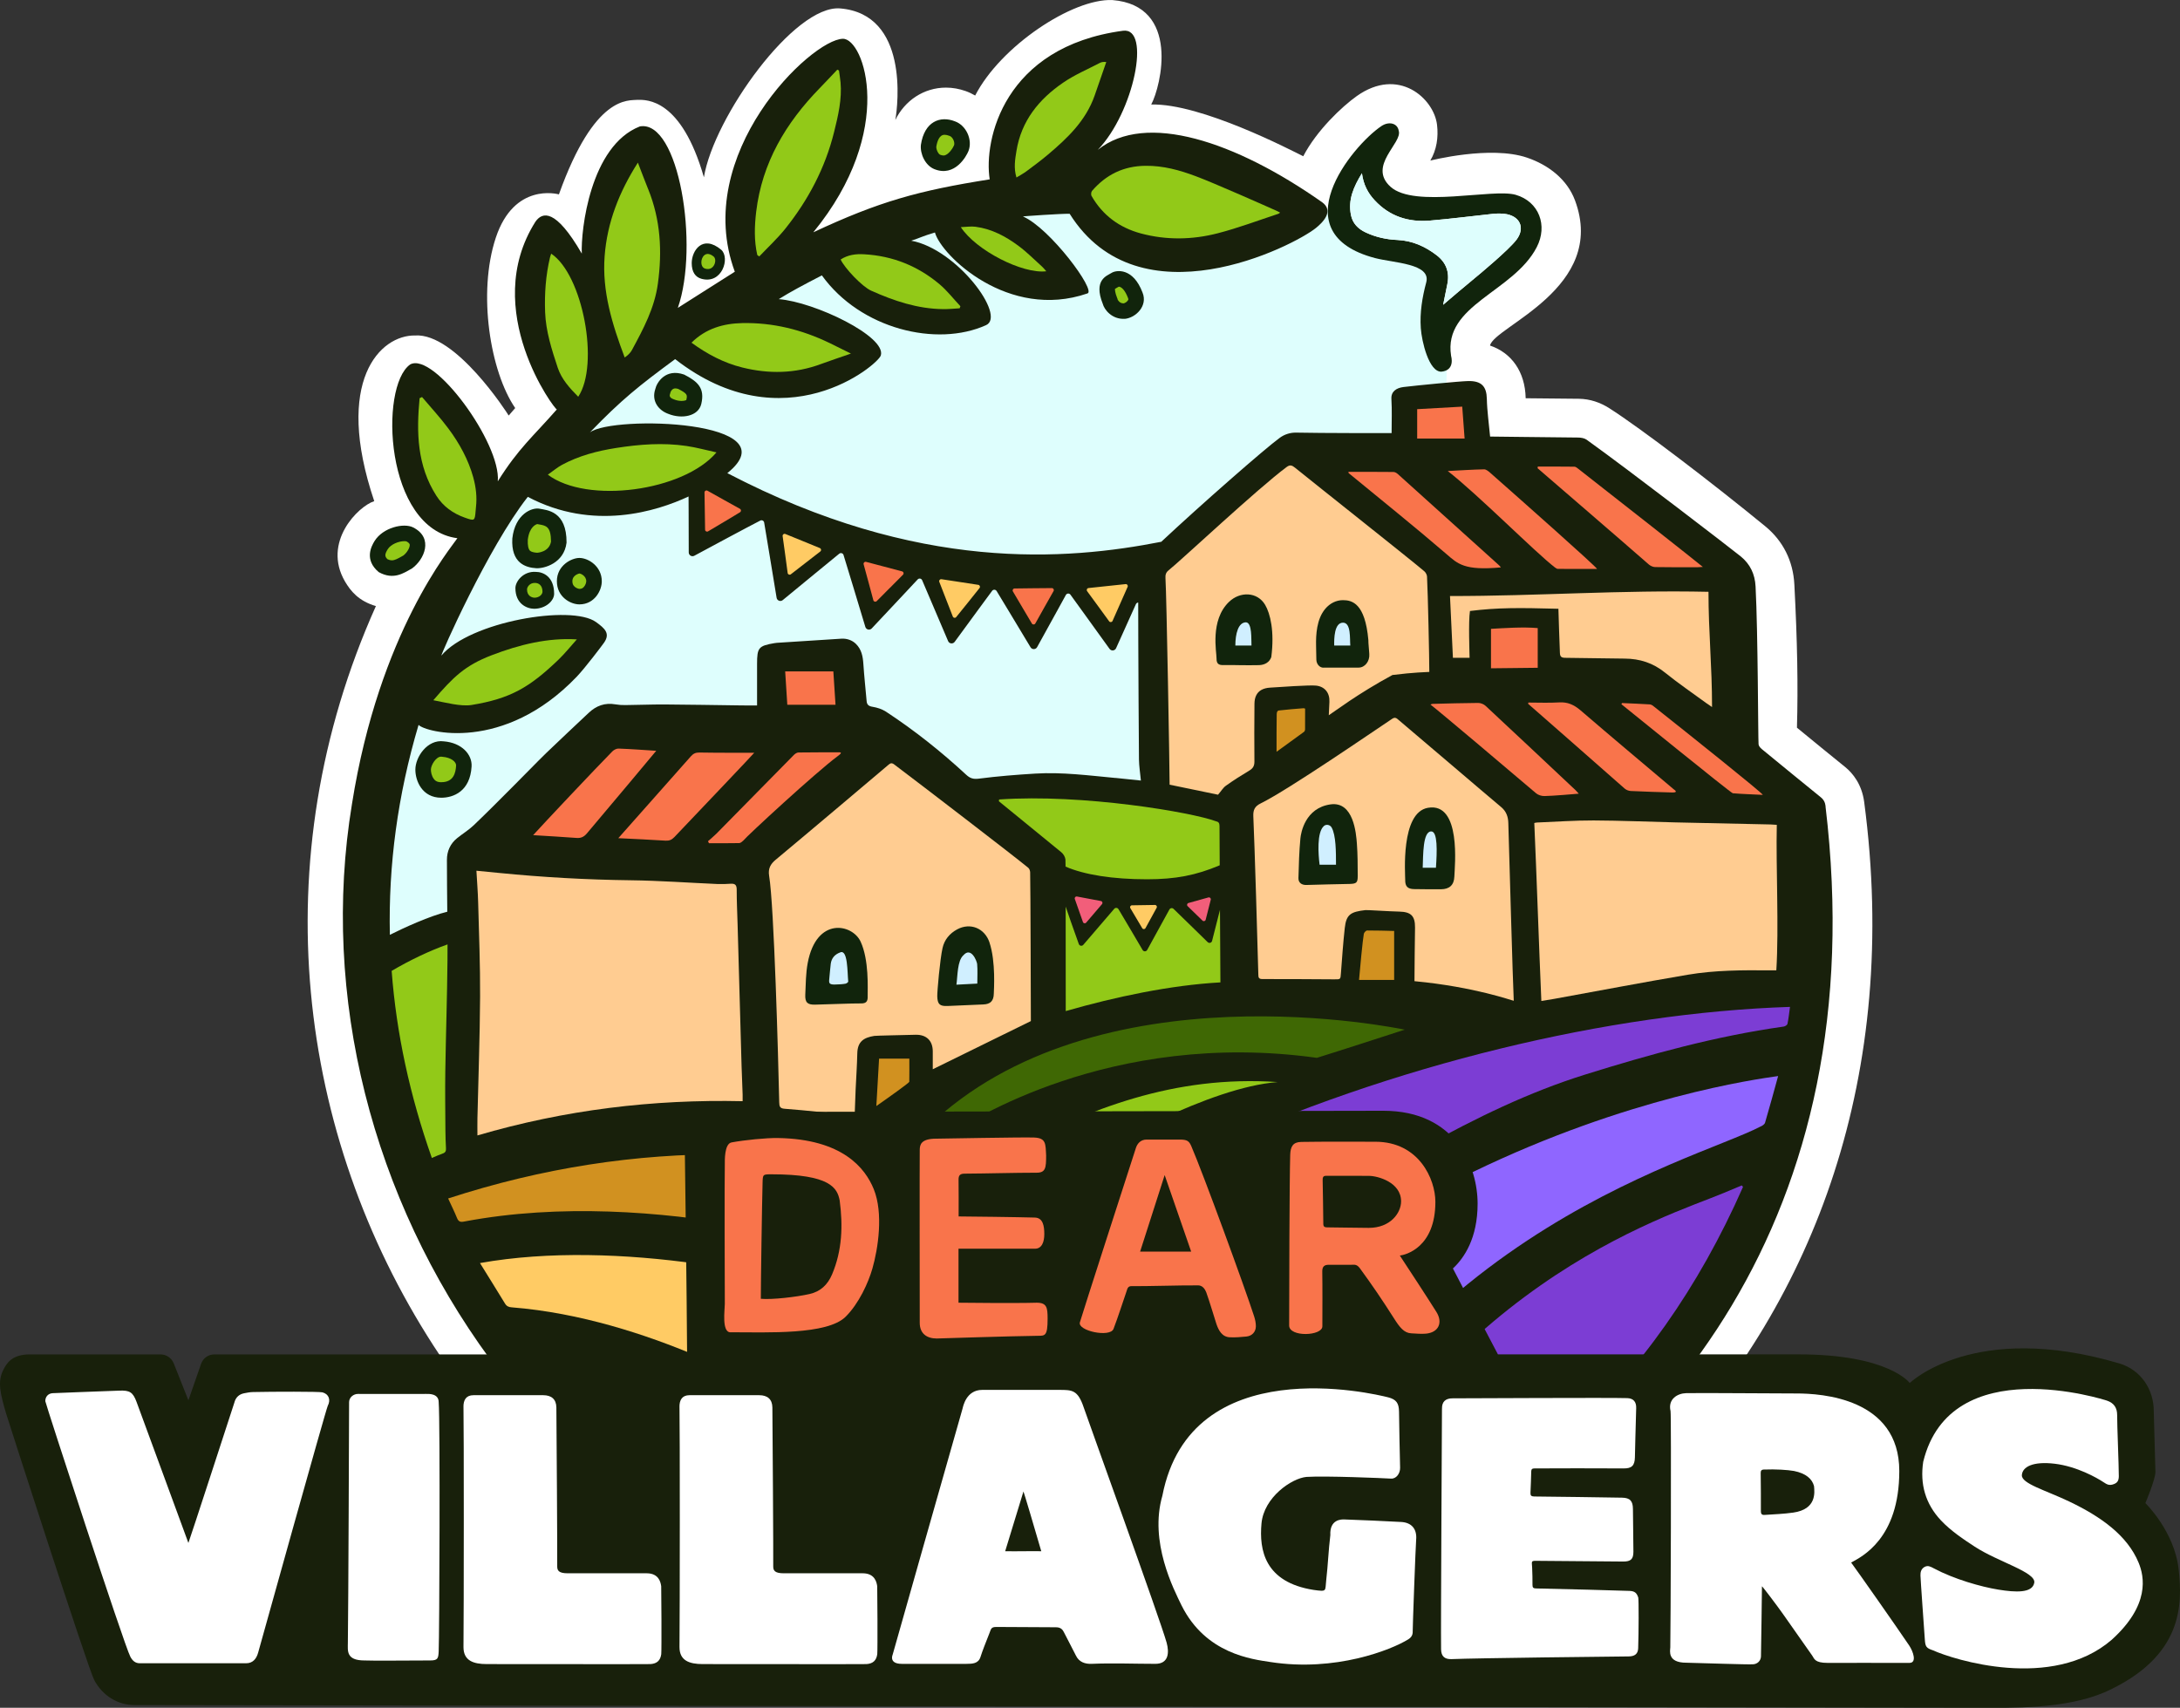
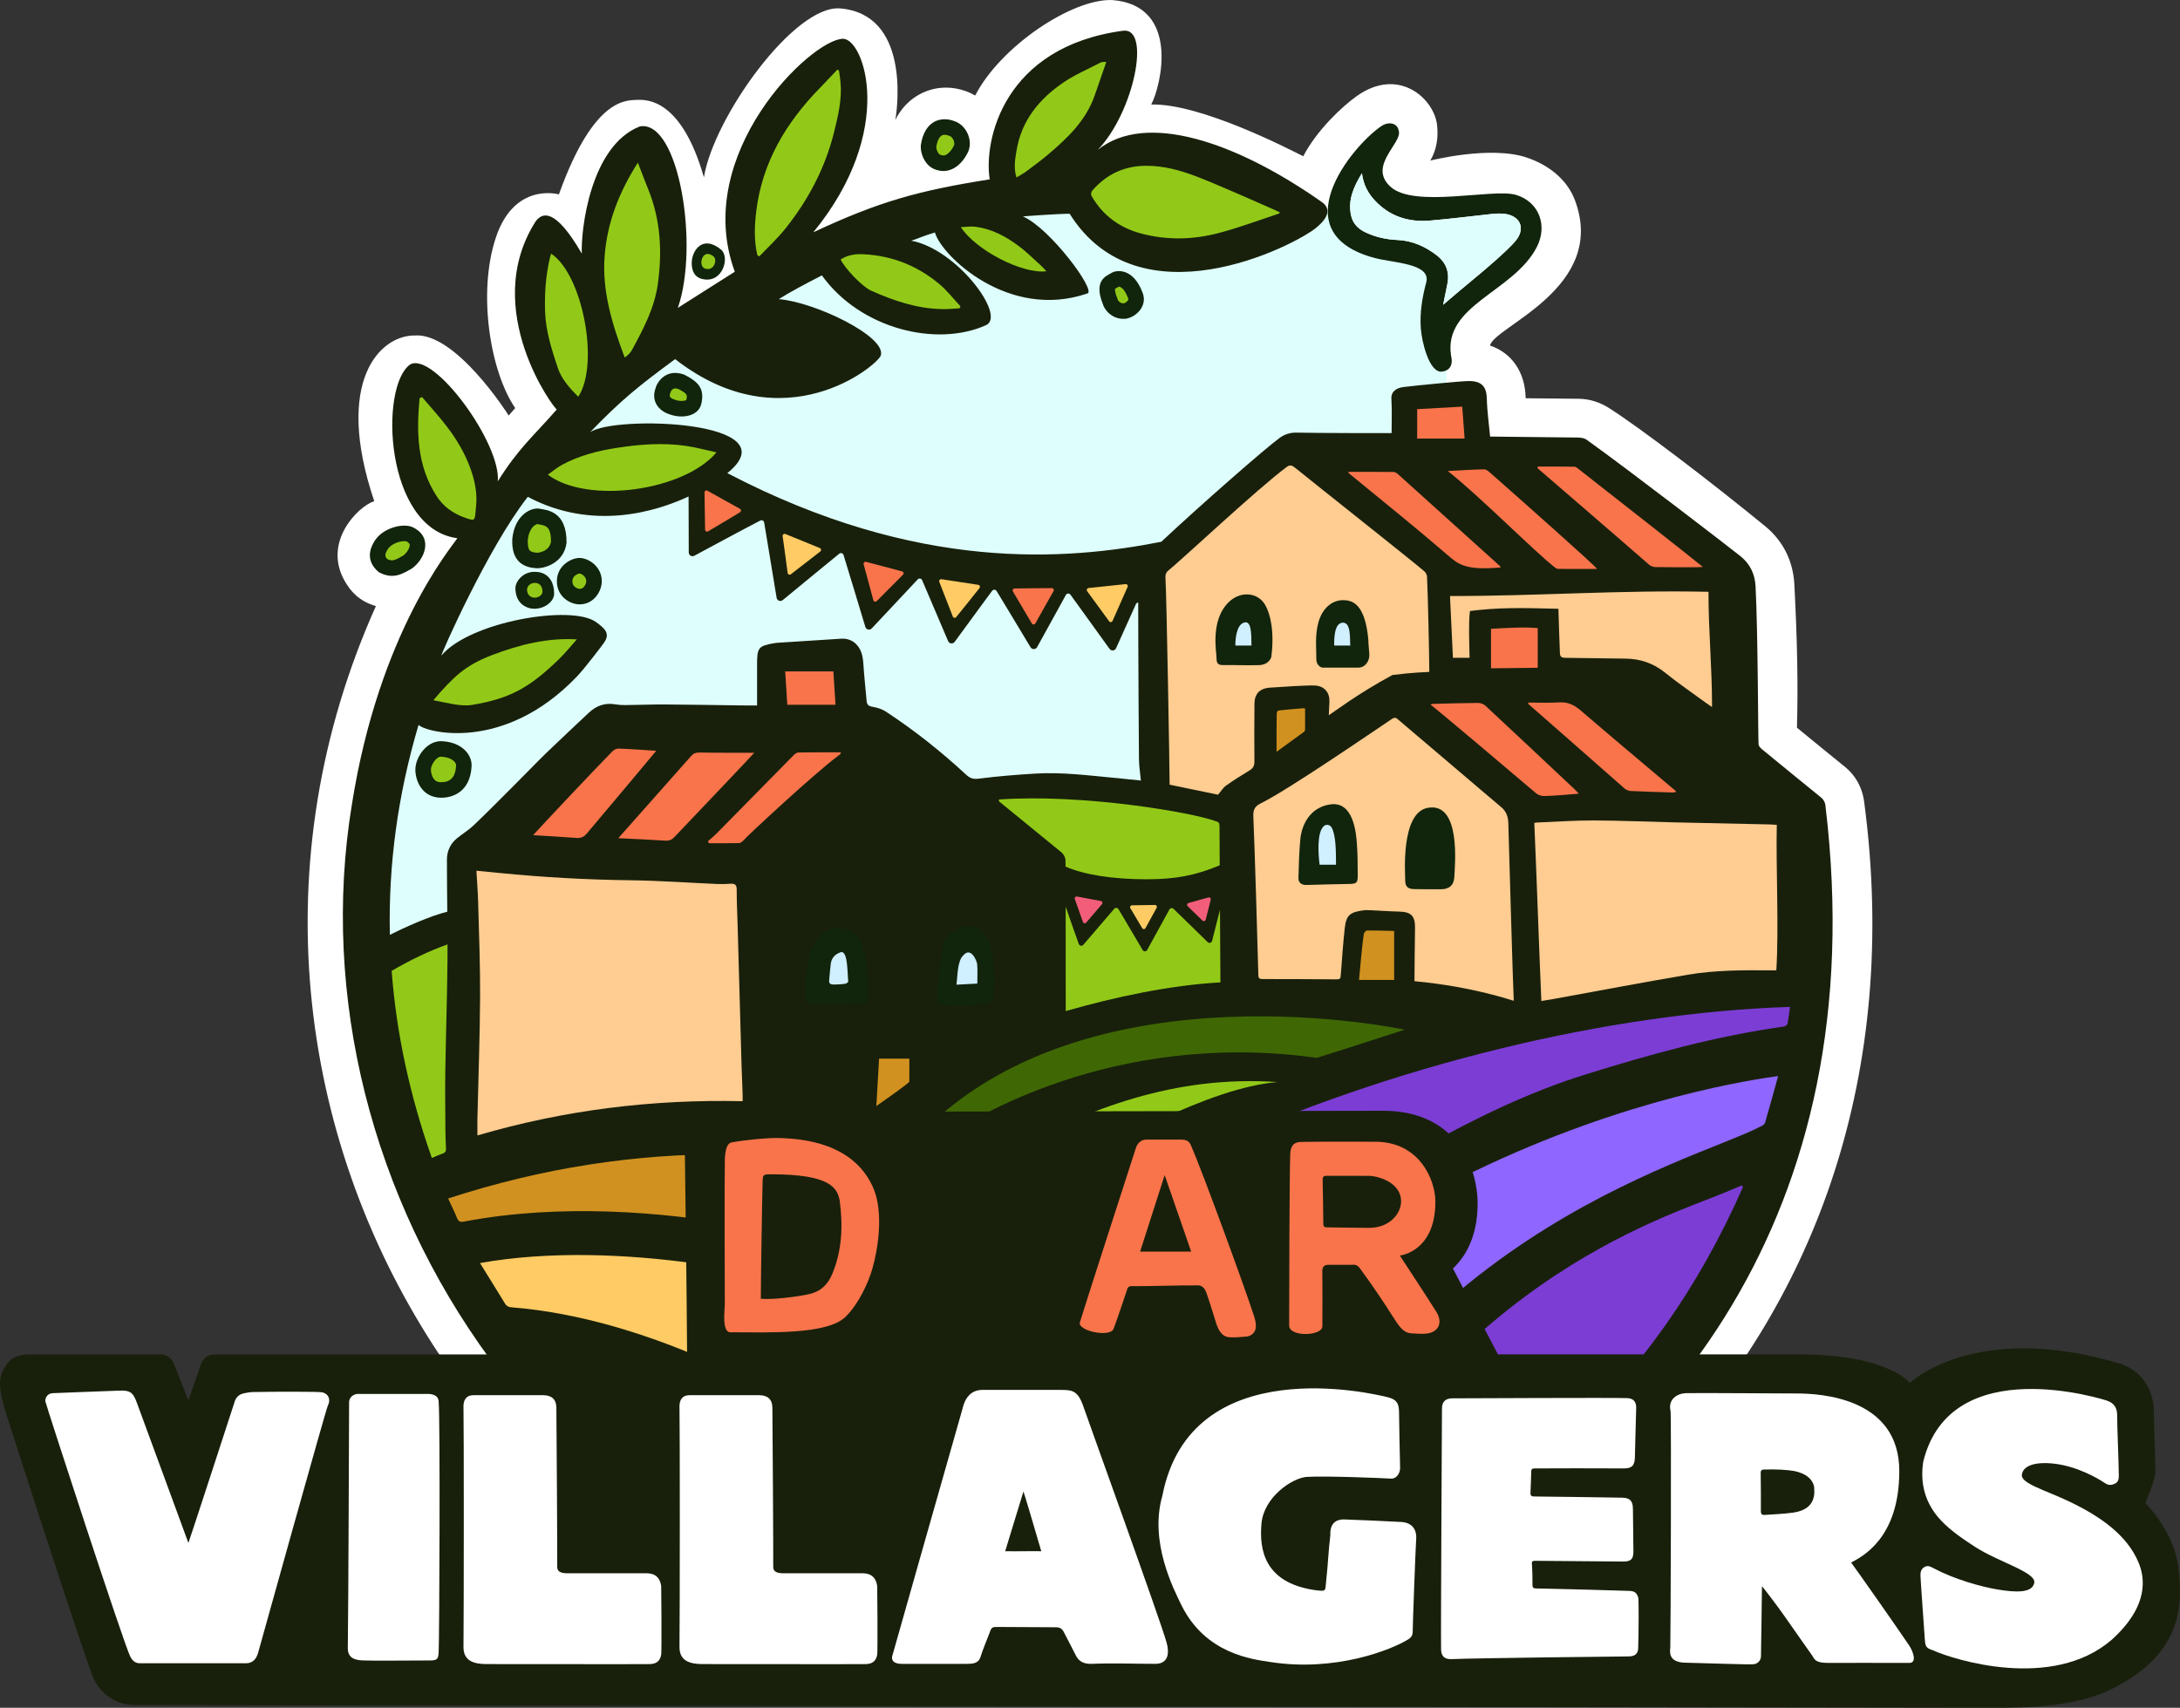
<svg xmlns="http://www.w3.org/2000/svg" id="Calque_2" viewBox="0 0 974 763.11">
  <rect x="0" y="0" width="974" height="763.11" fill="#333333" stroke="none" />
  <defs>
    <style>.cls-1{fill:#f9744b;}.cls-2{fill:#f25e7a;}.cls-3{fill:#fff;}.cls-4{fill:#ffcc91;}.cls-5{fill:#ffcb64;}.cls-6{fill:#8f66ff;}.cls-7{fill:#92c918;}.cls-8{fill:#d19120;}.cls-9{fill:#d0efff;}.cls-10{fill:#defefd;}.cls-11{fill:#11240c;}.cls-12{fill:#3f6804;}.cls-13{fill:#18200b;}.cls-14{fill:#7c3dd4;}</style>
  </defs>
  <g id="Calque_1-2">
    <path class="cls-3" d="m400.01,53.64c4.21-8.67,12.71-14.49,22.65-14.49,2.96,0,5.89.53,8.74,1.53,1.5.53,2.94,1.22,4.3,2.01C447.05,20.62,479.14-.7,496.97.02c30.57,2.43,21.76,38.54,17.38,46.69,22.21-.64,62.73,20.55,67.93,23.11,5.95-11.46,17.22-22.13,23.9-26.88,18.7-13.29,34.47,1.06,35.87,12.8.67,5.67-.18,11.19-3,16.02,0,0,26.84-6.88,43.2-1.32,9.74,3.31,17.96,9.8,21.43,19.07,14.64,39.22-36.26,56.4-37.95,64.9,9.64,3.26,15.65,11.72,15.92,23.41v.14c7.81.07,15.81.14,23.71.23,5.18.07,9.73,1.73,13.59,4.18,14.16,9,46.57,33.8,69.71,52.77,7.97,6.52,12.5,15.53,13.04,26.05,1.34,25.63,1.69,45.39,1.16,63.98,7.21,5.94,14.45,11.83,21.56,17.59,3.35,2.73,7.43,7.67,8.48,15.62,32.25,243.62-154.12,402.67-344.54,402.67-256.6,0-422.41-262.54-320.41-490.22-7.79-2.27-11.32-6.8-13.78-10.93-10.35-17.73,5.96-33.71,13.04-35.96-18.17-53.87,2.72-74.27,18.24-74.03,18.09-1.22,40.96,34.32,41.83,35.78l2.91-3.35c-11.1-16.14-16.92-51.35-8.65-76.18,8.21-24.63,27.49-19.47,28.18-19.3,15.97-44.7,31.08-41.81,35.13-42.25,4.07-.02,19.51-.66,29.65,34.62m0,0c4.37-26.8,40.43-77.21,60.92-75.46,30.55,2.6,25.83,42.9,24.6,49.88" />
    <path class="cls-10" d="m646.42,151.96c-5.03-20.26-7.04-34.99-10.32-38.35-21.88.23-36.79-12.59-37.12-18.46,0,0-4.48-3.27-13.11.94-32.3-23.17-78.31-39.16-109.31-12.4-80.59.65-167.03,31.58-258.92,144.56-47.55,72.03-58.24,146.06-54.1,200.08,8.44-4.23,28.08-18.32,36.47-20.91-.07-7.81,433.5-42.68,441.93-43.19,0-64.34,5.15-195.31,4.48-212.27Z" />
    <path class="cls-13" d="m815.67,360.37c-.21-1.78-.83-3.05-2.2-4.14-8.81-7.17-17.61-14.33-26.37-21.54-.62-.53-1.32-1.34-1.39-2.06-.23-2.52-.25-49.55-1.34-70.54-.28-5.53-2.4-10.01-6.68-13.5-3.98-3.23-49.6-38.34-68.83-52.12-.99-.69-2.5-.93-3.74-.95-12.55-.16-38.64-.39-39.36-.44-.51-5.69-1.34-11.28-1.46-16.87-.12-5.43-2.27-8.09-8.44-7.93-3.81.09-23,1.96-28.75,2.66-3.25.39-5.63,2.02-5.45,5.28.31,5.59.09,9.07.09,15.32-4.14,0-30.83.02-42.63-.22-2.62-.05-5.19.75-7.3,2.29-6.74,4.9-35.43,30.06-52.98,46.49-42.16,8.26-108.52,13.9-193.88-30.68,29.35-23.67-51.18-25.98-61.4-18.2,14.17-14.68,21.88-20.79,38.08-32.74,48.71,37.96,90.61,2.55,91.89-1.63,2.61-8.48-29.58-23.93-45.59-25.18,5.13-3.21,10.57-6.12,19.26-10.61,17.23,23.98,51.34,32.19,73.36,22.23,9.16-4.14-13.1-34.03-33.44-37.73,4.37-1.41,4.57-1.87,10.6-3.67,2.77,10.2,32.79,39.4,68.11,27.24,4.17-1.06-16.78-29.29-28.8-34.4-.23-.09,17.29-1.3,20.88-1.2,31.11,49.6,99.98,14.48,110.07,6.31,2.75-2.23,8.37-7.51,2.61-11.55-38.56-27.09-78.7-40.53-100.1-23.34,16.13-16.77,23.94-54.91,11.24-53.21-53.39,7.18-62.3,48.98-59.55,66.4-31.87,5.06-49.31,9.86-78.8,23.66,37.36-45.68,22.59-86.63,13.21-86.47-14.21.24-67.69,51.56-48.29,104.09-11.76,7.53-13.99,8.8-25.45,16.15,9.63-27.69.49-84.18-16.97-81.08-22.19,8.65-26.43,46.5-25.94,56.83-11.75-20.29-17.62-18.66-20.72-14.25-24.97,39.44,9,84.53,9.57,83.87-10.68,12.2-17.08,17.29-26.38,32.13,1.47-16.97-28.55-58.08-39.16-52.21-13.87,9.79-11.42,73.42,21.1,77.64-2.63,4.06-34.91,41.81-47.1,118.79-28.28,171.63,93.08,361.9,298.35,382.81,49.99,5.09,117.74-1.18,179.75-32.65,106.84-54.21,202.2-165.81,180.27-349.11Zm-317.29-12.73c-11.9-1.11-23.78-2.68-35.76-1.96-8.44.51-16.87,1.18-25.26,2.26-2.45.32-3.93-.14-5.59-1.66-11.23-10.4-23.18-19.92-35.99-28.31-1.73-1.11-3.88-1.8-5.92-2.13-1.73-.28-2.52-.9-2.66-2.54-.49-5.55-1.09-11.07-1.46-16.62-.23-3.36-.79-6.47-3.34-8.97-1.69-1.67-4.09-2.45-6.46-2.31-9.61.59-19.22,1.22-28.83,1.85-.35.03-.72.07-1.09.14-7.07,1.2-7.77,2.01-7.77,9.24v18.61c-2.87,0-5.36.02-7.88-.03-11.19-.14-22.4-.35-33.61-.42-5.78-.02-11.56.23-17.36.28-1.48.03-2.98-.07-4.41-.32-4.72-.83-8.62.6-12.02,3.84-6.29,5.96-12.67,11.86-18.91,17.89-4.88,4.76-9.59,9.71-14.42,14.51-5.96,5.99-11.93,12-18.03,17.82-2.24,2.13-4.95,3.77-7.35,5.71-3.1,2.5-4.6,5.89-4.58,9.75,0,7.71.09,15.42.16,23.14-7.7,1.85-19.37,7.16-25.65,10.32-.69-31.11,3.47-62.37,12.82-93.81,2.96,3.26,37.96,12.66,70.68-21.54,3.74-3.91,11.28-13.89,12.2-15.21,2.84-4.09.4-6.32-3.63-9.22-10.95-7.88-56.31-.2-69.03,14.97-.67.41,20.8-48.29,38.59-70.9,29.16,15.46,57.59,6.48,71.82-.16l.03,6.32.05,18.68c0,1.28,1.37,2.09,2.49,1.48,6.44-3.47,23.61-12.71,29.48-15.72.73-.37,1.6.08,1.73.88l2.54,15.3,3.02,18.33c.21,1.28,1.74,1.86,2.74,1.03l14.36-11.81,10.88-8.92c.67-.54,1.67-.24,1.92.58l4.37,14.34,5.38,17.8c.38,1.25,1.96,1.62,2.85.67l12.73-13.56,7.8-8.34c.6-.64,1.65-.45,1.99.35l4.35,10.19,7.26,17.03c.51,1.2,2.14,1.39,2.92.34l10.92-14.91,5.82-7.9c.51-.69,1.56-.64,2.01.09l5.56,9.19,9.6,15.94c.67,1.11,2.3,1.08,2.93-.06l8.99-16.29,3.86-7.03c.43-.78,1.52-.84,2.04-.13l6.61,9.14,10.87,15.08c.76,1.05,2.38.89,2.91-.29l8.85-19.67c.2-.45.61-.7,1.04-.76.01,7.71.03,15.43.04,17.83.09,17.43.14,34.88.3,52.3.05,3.03.53,6.03.86,9.43-3.95-.42-7.67-.83-11.39-1.18Z" />
    <path class="cls-11" d="m199.93,429.01c-.14,16.55-.72,33.08-.97,49.6-.14,8.92,0,17.82.05,26.72.02,2.59.12,5.2.25,7.79.07,1.18-.23,1.94-1.46,2.34-1.55.53-3.03,1.22-4.85,1.99-9.78-27.76-15.82-55.6-17.95-83.55,6.63-4.01,20.49-9.79,24.95-11.61,0,2.24,0,4.49-.02,6.73Z" />
    <path class="cls-11" d="m192.95,517.44c1.83-.76,3.31-1.46,4.85-1.99,1.22-.39,1.53-1.16,1.46-2.34-.14-2.59-.23-5.2-.25-7.79-.05-8.9-.18-17.8-.05-26.72.25-16.52.83-33.05.97-49.6.02-2.24.01-4.49.02-6.73-4.46,1.83-18.32,7.61-24.95,11.61,2.13,27.95,8.18,55.78,17.95,83.55Z" />
    <path class="cls-11" d="m677.23,87.06c10.38,3.03,14.39,13.72,9.36,23.41-10.42,20.1-41.81,25.72-38.27,48.47.07.37,1.91,6.5-4.3,7.14-5.59.22-8.81-13.5-9.22-19.44-.49-6.98.65-13.8,2.43-20.48,2.24-8.42-14.48-8.63-22.91-10.85-41.99-11.07-10.53-49.89,2.84-58.95,3.33-2.26,7.23-1.36,7.77,2.06,1.81,5.43-14.02,15.67-3.67,25.03,10.7,9.69,45.78.63,55.98,3.61Zm.35,20.04c4.09-5.5,1.32-10.82-5.5-11.56-1.59-.16-3.26-.16-4.88,0-9.43.99-18.84,2.24-28.29,3.03-9.57.81-18.05-1.85-24.75-9.11-3-3.21-4.99-6.96-5.66-12.04-3.77,6.12-6.24,11.86-4.92,18.58.74,3.81,3.17,6.26,6.59,7.86,4.48,2.1,9.25,3.17,14.19,3.37,6.63.3,12.37,2.87,17.54,6.84,4.3,3.31,5.85,7.67,4.74,12.99-.67,3.24-1.32,6.49-1.85,9.13,4.39-3.72,9.01-7.74,13.75-11.6,2.36-1.92,15.72-13.04,19.04-17.5Z" />
    <path class="cls-11" d="m169.23,255.67c-6.58-5.51-3.34-11.55-1.88-13.91,3.75-6.04,13.05-8.21,17.25-6.08,9.3,4.73,4.94,14.48-.61,18.39-3.64,1.99-8.12,5.26-14.76,1.59Z" />
    <path class="cls-7" d="m175.11,250.4c-.59,0-1.23-.16-1.96-.5-1.2-1.13-1.42-2.06.08-4.47,1.39-2.23,4.92-3.61,7.41-3.61.64,0,.92.09.92.09.93.48,1.48,1,1.51,1.49.09,1.22-1.1,3.48-2.85,4.83l-.67.37c-1.69.96-3.16,1.79-4.45,1.79Z" />
    <path class="cls-11" d="m298.68,184.97c-4.42-1.55-7.73-5.74-5.89-11.16.6-2.76,4.49-9.37,12.88-6.43,6.18,3.16,9.28,6.11,7.67,13.08-1.3,5.63-8.78,6.86-14.66,4.51Z" />
    <path class="cls-7" d="m304.51,179.16c-1.07,0-2.23-.23-3.25-.64l-.29-.11c-2.17-.76-1.78-1.9-1.61-2.39l.13-.37.08-.38s.61-1.71,2.1-1.71c.38,0,.83.08,1.33.22,4.18,2.17,4.17,2.65,3.63,4.97-.25.14-.94.41-2.11.41Z" />
    <path class="cls-11" d="m411.45,64.69c1.58-10.39,8.58-13.08,15.21-10.47,5.05,1.79,8,8.31,6.04,13.27-.9,2.26-6.04,11.75-15.21,8.1-4.11-1.63-6.48-6.88-6.04-10.9Z" />
    <path class="cls-7" d="m421.54,69.48c-.43,0-.93-.11-1.49-.33-.78-.31-1.8-2.26-1.72-3.6.4-2.47,1.37-5.32,3.69-5.32.63,0,1.35.16,2.1.45l.22.08c.61.22,1.26.91,1.65,1.78.39.86.49,1.81.26,2.41-.38.96-2.53,4.54-4.71,4.54Z" />
    <path class="cls-11" d="m502.58,142.47c-5.87.33-9.23-4.21-9.87-6.69-4.32-10.77,1.91-12.55,3.92-13.83,2.04-1.31,9.63-2.48,13.87,8.86,2.37,5.95-3.1,11.18-7.91,11.67Z" />
    <path class="cls-7" d="m501.98,135.56c-1.85,0-2.6-1.63-2.6-1.65l-.11-.43-.12-.27c-1.01-2.52-1.02-3.76-.98-4.13.23-.17.67-.41.99-.58.26-.14.5-.27.72-.4,1.14.07,2.75,1.45,4.14,5.15.15.38.19.53-.04.91-.45.75-1.39,1.29-1.96,1.41h-.02Z" />
    <path class="cls-11" d="m185.58,343.9c0-5.65,5.39-13.6,12.68-12.63,8.04.65,12.75,5.85,12.44,11.23-.65,11.24-8.25,13.96-13.54,13.97-8.6,0-11.59-7.6-11.58-12.57Z" />
    <path class="cls-7" d="m197.16,349.54c-2.01,0-2.84-.78-3.39-1.55-.93-1.28-1.25-3-1.25-4.09,0-2.02,2.33-5.78,4.52-5.78.1,0,.2,0,.3.02l.36.04c3.88.31,6.18,2.28,6.08,3.92-.19,3.19-1.07,7.43-6.62,7.43Z" />
    <path class="cls-11" d="m309.05,117.56c0-5.49,4.83-12.95,13.21-5.93,4.01,3.58.41,15.53-8.86,12.95-2.72-.76-4.34-3.01-4.35-7.02Z" />
    <path class="cls-11" d="m228.9,240.61c1.23-10.96,8.79-13.97,12.17-13.29,3.31.66,12.14.98,12.06,15.17-1.14,9.3-10.12,11.62-13.54,11.42-4.64-.27-11.34-2.2-10.69-13.3Z" />
    <path class="cls-7" d="m239.98,247c-1.48-.09-2.6-.4-3.15-.88-.76-.66-1.14-2.49-1.02-4.91.71-5.86,3.66-6.88,4.23-7.02.23.04.47.08.72.13,3.22.55,5.38.92,5.43,7.69-.83,4.77-6.14,4.99-6.19,4.99h-.02Z" />
    <path class="cls-11" d="m268.87,259.71c.05,4.04-3.18,10.36-10,10.36-3.92,0-10.07-3.26-10.06-10.36,0-7.11,6.62-10.4,10.06-10.39,4.12.01,10.01,3.86,10,10.39Z" />
    <path class="cls-7" d="m258.87,263.13c-.31,0-1.25-.23-2.05-.89-.75-.63-1.09-1.41-1.09-2.52,0-2.83,3.15-3.46,3.18-3.46.44.02,3.02,1.01,3.02,3.46,0,.57-.33,1.82-1.17,2.67-.52.53-1.09.75-1.89.75Z" />
    <path class="cls-11" d="m238.6,272.03c-3.32-.05-8.32-2.28-8.32-9.22-.02-2.97,3.51-7.67,9.14-7.26,3.29.01,8.16,2.12,8.16,9.79,0,3.05-3.67,6.69-8.97,6.69Z" />
    <path class="cls-1" d="m687.04,280.66v17.74c-5.5,0-14.85.23-20.88.23v-17.63c5.55-.3,14.2-.94,20.88-.34Z" />
    <path class="cls-1" d="m654.37,195.97h-21.19v-13.13c6.56-.37,13.31-.76,20.13-1.13.37,4.9.69,9.38,1.06,14.26Z" />
    <path class="cls-1" d="m373.3,314.93h-21.54c-.32-5.04-.62-9.82-.95-14.91h21.52c.32,5.11.65,9.96.97,14.91Z" />
    <path class="cls-1" d="m375,336.17c1.69,0-.11,1.25-.75,1.73-9.73,7.22-40.58,35.68-42.18,37.75-.51.46-1.18,1.06-1.78,1.09-4.51.09-9.01.05-13.52.05-.14-.3-.3-.6-.46-.88,1.27-1.13,2.59-2.2,3.79-3.4,11.49-11.67,22.97-23.37,34.48-35.04.55-.58,1.43-1.22,2.17-1.22,5.42-.08,12.83-.07,18.25-.07Z" />
    <path class="cls-1" d="m336.99,336.38c-.53.72-24.2,25.61-35.71,37.7-1.13,1.18-2.24,1.66-3.88,1.57-6.86-.44-13.75-.74-21.15-1.11.81-.95,22.19-24.98,32.4-36.56,1.09-1.22,2.13-1.73,3.79-1.71,7.05.14,23.16.12,24.55.12Z" />
    <path class="cls-1" d="m293.19,335.5c-.23.39-20.89,24.94-30.97,36.91-1.27,1.5-2.59,2.17-4.58,2.03-6.36-.49-12.74-.83-19.44-1.25,4.55-5.06,27.92-29.84,35.36-37.4.69-.69,1.85-1.32,2.77-1.29,5.55.21,11.09.62,16.85.99Z" />
    <path class="cls-7" d="m571.95,95.01c-.35.23-.55.46-.81.53-8.99,2.96-17.89,6.33-27.04,8.69-11.35,2.94-22.95,3.14-34.35.09-9.57-2.57-17.1-8.09-22.07-16.78-.3-.53-.18-1.73.21-2.22,6.29-7.28,14.08-11.14,23.94-11.23,7.93-.09,15.28,1.96,22.49,4.67,8.04,2.98,32.03,13.64,36.15,15.49.46.21.92.46,1.48.76Z" />
    <path class="cls-7" d="m491.43,28.1c.69-.37,1.5-.51,2.84-.39-1.73,4.99-3.44,10.01-5.2,15-3.91,11.19-12.11,19-20.85,26.37-3.05,2.59-6.29,4.97-9.5,7.37-1.34,1.02-2.84,1.8-4.58,2.87-1.29-4.28-.62-8.07,0-11.88,2.17-13.45,10.05-23.11,20.87-30.51,5.08-3.51,10.91-5.94,16.41-8.83Z" />
    <path class="cls-7" d="m467.46,121.22c-10.65,1.27-31.39-9.34-38.18-19.72,2.4-.09,4.51-.44,6.54-.18,7.26.95,13.57,4.32,19.3,8.6,3.74,2.77,7.03,6.15,10.52,9.27.62.58,1.16,1.27,1.83,2.03Z" />
    <path class="cls-7" d="m429.09,136.84c-.12.3-.23.6-.32.92-2.5.14-4.99.42-7.49.37-11.35-.14-21.84-3.67-32.03-8.23-4.07-1.8-11.95-10.17-13.66-13.94,3.24-2.1,6.77-2.57,10.59-2.33,12.67.72,23.83,5.22,33.49,13.29,3.47,2.91,6.29,6.59,9.43,9.92Z" />
    <path class="cls-7" d="m375.54,36.65c.69,7.67-1.06,15.05-2.89,22.4-3.98,16.04-11.53,30.3-21.77,43.13-3.54,4.41-7.74,8.3-11.65,12.41-.3-.21-.6-.42-.88-.62-1.46-6.43-1.27-12.87-.49-19.39,2.63-21.89,13.24-39.64,28.31-55.12,2.68-2.75,5.27-5.55,7.93-8.34.25.14.49.25.74.37.23,1.73.53,3.44.69,5.18Z" />
-     <path class="cls-7" d="m370.48,153.19c3.05,1.48,6.06,3,9.71,4.81-4.85,1.69-9.13,3.1-13.34,4.65-11.56,4.32-23.37,4.51-35.18,1.57-8.25-2.03-15.72-5.99-22.72-11.09,6.45-6.38,14.26-8.57,22.67-8.76,13.66-.28,26.58,2.91,38.85,8.83Z" />
    <path class="cls-7" d="m306.71,199.28c4.44.65,8.78,1.87,13.41,2.87-14.82,17.45-57.85,23.16-75.35,9.96,2.22-1.55,4.18-3.24,6.4-4.44,7.53-4.04,15.67-6.17,24.08-7.49,10.47-1.64,20.94-2.45,31.46-.9Z" />
    <path class="cls-7" d="m289.63,84.59c5.52,13.66,6.29,27.71,4.3,42.18-1.48,10.89-6.49,20.22-11.58,29.63-.69,1.32-1.87,2.38-3.24,3.35-5.59-14.84-10.15-29.54-8.97-45.25,1.13-15.09,6.52-28.78,14.86-41.83,1.64,4.23,3.07,8.11,4.62,11.93Z" />
    <path class="cls-7" d="m246.25,113.34c14.14,9.36,21.7,49.6,12.09,63.95-3.81-3.86-7.44-7.84-9.15-12.97-2.68-8.09-5.32-16.25-5.64-24.85-.3-8.25.28-16.46,2.2-24.52.12-.49.3-.95.51-1.62Z" />
    <path class="cls-7" d="m219.76,292.76c12.34-4.74,25.05-7.84,37.97-7.05-2.75,3.05-5.32,6.29-8.27,9.13-12.78,12.23-21.24,17.31-38.74,20.18-4.83.79-11.82-1.13-17.11-2.12,8.81-10.24,14.02-15.51,26.15-20.14Z" />
    <path class="cls-7" d="m211.46,213.37c1.2,4.37,1.71,8.71,1.2,13.2-.07.58-.12,1.18-.16,1.78-.37,4.46-.44,4.51-4.88,2.94-5.25-1.87-9.57-4.95-12.62-9.71-8.69-13.54-8.97-28.45-7.53-43.64.35-.18.72-.35,1.09-.53,3.95,4.69,8.14,9.18,11.79,14.1,4.92,6.61,8.88,13.8,11.12,21.86Z" />
-     <path class="cls-4" d="m460.57,456.28c-14.33,7.03-28.94,14.19-43.82,21.52,0-2.7-.02-5.34,0-7.97.02-4.81-2.89-7.58-7.72-7.44-5.18.14-17.47.37-18.42.51-4.6.74-7.49,2.45-7.58,7.86-.12,5.34-.49,10.68-.74,15.99-.16,3.84-.3,7.67-.44,11.76-3.24-.37-23.85-2.54-31.25-3.05-2.27-.14-2.4-1.18-2.45-2.94-.44-19.58-2.28-87.7-4.51-101.14-.53-3.18.55-5.25,2.94-7.21,13.13-10.91,46.66-39.25,50.39-42.43.81-.69,1.43-.97,2.5-.18,12.97,9.78,52.97,40.49,59.91,46.18.53.42.86,1.36.88,2.06.16,4.3.32,64.32.32,66.5Z" />
    <path class="cls-4" d="m676.33,447.18c-.35-5.78-2.17-70.49-2.43-79.39-.07-2.77-.86-5.2-3.21-7.16-7.58-6.33-38-32.38-45.79-38.9-.81-.69-1.5-1.46-2.87-.55-7.97,5.29-46.34,31.71-58.71,37.79-2.73,1.32-3.47,2.96-3.35,5.82.55,11.63,1.94,58.8,2.24,70.75.02,1.27.18,1.96,1.83,1.96,10.68-.02,21.36.05,32.03.12,2.94.02,2.84.07,3.05-2.84.51-6.7.97-13.45,1.71-20.13.67-6.03,2.63-7.21,9.25-7.97.67-.09,10.72.58,15.09.67,5.22.12,7.1,1.9,7.05,7.14-.07,7.49-.25,16.58-.25,23.95,27.15,2.58,43.71,8.75,44.35,8.75Z" />
    <path class="cls-4" d="m637.59,257.67c-.05-.83-.58-1.85-1.23-2.4-7.19-6.08-47.37-37.86-57.75-46.27-1.36-1.11-2.27-1.43-3.77-.3-12.97,9.64-46.87,41.44-52.76,46.18-1.18.92-1.46,2.06-1.36,3.49.49,7.49,1.85,84.93,1.85,92.27,6.96,1.5,15.17,3.07,21.64,4.48,1.41-1.64,2.24-3.1,3.49-4,3.37-2.4,6.89-4.65,10.45-6.77,1.66-.99,2.33-2.08,2.31-4.07-.09-8.62-.05-17.22.02-25.82.02-1.43.25-2.64.74-3.65,1.02-2.17,3.14-3.35,6.24-3.54,4-.25,17.77-1.25,20.62-.9,3.93.46,6.08,3.35,5.89,7.28-.07,1.83-.16,3.65-.28,5.96,2.26-1.44,12.96-9.63,28.45-17.99,9.76-1.2,14.89-1.27,16.46-1.38,0-6.12-.62-35.19-1.02-42.58Z" />
    <path class="cls-1" d="m760.83,253.33c-1.16.07-1.8.14-2.43.14-6.31,0-12.62.05-18.93-.07-.92-.02-2.01-.51-2.73-1.11-11.53-10.12-49.21-42.57-49.76-43.06.02-.23.07-.49.09-.74,5.45,0,10.91-.02,16.34.05.53,0,1.09.42,1.55.79,15.92,12.39,52.9,41.53,55.86,44.01Z" />
    <path class="cls-1" d="m713.56,254.23c-5.82,0-11.65.02-17.47-.02-.44,0-.97-.32-1.34-.62-8.63-6.6-34.39-32.59-47.91-43.11,5.78-.3,11-.65,16.25-.76.92,0,1.99.9,2.77,1.59,14.7,12.97,46.62,41.26,47.7,42.92Z" />
    <path class="cls-1" d="m669.79,252.62c.25.23.46.53.79.92-16.35,1.52-19.25-1.57-24.38-6.01-14.31-12.32-29.05-24.11-43.64-36.13-.05-.18-.09-.37-.12-.55,6.73,0,13.43-.02,20.15.05.65,0,1.43.46,1.94.92,15.09,13.57,30.19,27.18,45.25,40.79Z" />
-     <path class="cls-1" d="m787.61,355.19c-4.46-.23-8.94-.35-13.41-.72-.83-.05-49.46-39.59-49.78-39.8.12-.16.21-.35.3-.51,4.14.18,8.25.35,12.39.6.6.05,1.25.44,1.73.86,15.97,12.67,48.58,38.71,48.77,39.57Z" />
    <path class="cls-1" d="m747.93,352.79c.35.28,1.98,1.34-.67,1.34-6.22-.18-12.46-.37-18.68-.67-.95-.05-2.03-.49-2.73-1.11-9.43-8.39-42.41-37.23-43.13-37.88.05-.18.12-.35.16-.53,4.58,0,9.15.21,13.71-.07,3.86-.25,6.68,1.09,9.57,3.54,13.82,11.9,27.83,23.62,41.76,35.39Z" />
    <path class="cls-1" d="m704.02,353.18c.35.35.67.74,1.36,1.48-1.83.16-11.81,1.02-15.37,1.06-1.27.02-2.8-.46-3.74-1.27-12.13-10.35-43.38-36.73-47.15-39.62.42-.14.65-.3.88-.3,6.82-.16,13.64-.39,20.45-.42,1.11,0,2.5.55,3.31,1.32,13.47,12.53,26.86,25.15,40.26,37.74Z" />
    <path class="cls-11" d="m591.31,298.36c-1.73,0-3.14-1.61-3.18-3.62l-.12-6.21c-.1-4.86.22-11.85,4.09-16.46,2.1-2.5,4.91-3.89,7.92-3.89,4.1,0,9.9,1.42,11.35,17.8.05.51.01.98.04,1.36l.38,4.89c.25,3.26-1.95,6.08-4.76,6.09l-4.22.02h-11.51Z" />
    <path class="cls-11" d="m568,293.64c-.81,2.2-2.75,3.49-5.5,3.58-2.75.09-5.5.02-8.23.02,0-.02-5.18-.09-7.77-.05-1.99.05-2.98-.62-2.96-2.84.05-2.89-3.01-17.14,5.57-25.4,4.94-4.76,12.69-4.55,16.16,1.36,2.27,3.88,4.22,11.79,2.73,23.32Z" />
    <path class="cls-14" d="m778.21,529.71c.18.23.37.46.55.67-39.59,89.93-106.06,150.16-199.42,180.67-.18-.16-.37-.32-.55-.51.16-.51.28-1.06.51-1.57,61.46-134.96,165.46-165.21,190.77-175.86,2.7-1.13,5.43-2.27,8.14-3.4Z" />
    <path class="cls-6" d="m794.45,480.83c-1.99,7.21-3.84,14.05-5.85,20.87-.21.69-1.22,1.39-2.01,1.69-30.98,16.13-170.31,49.42-230.53,211.25-.53,1.73-1.27,2.5-3.03,2.87-34.07,7.14-68.39,8.55-102.92,4.39-.74-.07-1.46-.25-2.52-.46,117.78-208.76,326.86-237.8,346.85-240.6Z" />
    <path class="cls-14" d="m799.75,449.95c-.39,2.94-.65,5.29-1.13,7.58-.12.51-1.06,1.11-1.71,1.2-30.28,4.25-59.63,12.37-88.71,21.45-25.17,7.86-48.74,19.39-71.76,32.1-22.44,12.39-43.94,26.21-64.76,41.16-17.5,12.57-34.16,26.16-50.55,40.12-10.89,9.29-20.2,20.06-30.12,30.3-18.63,19.21-33.98,40.82-47.73,63.61-5.04,8.37-9.04,17.33-13.43,26.07-.72,1.43-1.04,3.07-1.62,4.85-2.27-.44-4.48-.88-6.7-1.34-29.86-6.49-58.15-17.1-84.92-31.83q-3-1.66-1.29-4.74c77.68-139.09,303.39-225.26,464.43-230.55Z" />
    <path class="cls-11" d="m387.67,445.44c.02,1.9-.58,2.96-2.87,2.94-3.63-.07-17.4.51-20.66.55-3.33.07-4.51-.95-4.35-4.46.23-4.74.21-9.54,1.09-14.19,3.94-20.83,20-17.42,23.64-9.5,3.79,8.25,3.12,20.66,3.14,24.66Z" />
    <path class="cls-11" d="m442.08,421.13c2.91,8.66,1.96,21.49,1.94,22.88-.05,3.24-1.5,4.71-4.67,4.83-5.32.21-10.65.49-15.99.69-3.51.14-4.51-.79-4.6-4.35-.05-2.08,1.22-16.53,2.36-21.56.81-3.67,3.14-6.49,6.52-8.32,5.89-3.19,12.32-.51,14.45,5.82Z" />
    <path class="cls-8" d="m451.42,536.48c-.35.32-.62.65-.97.86-14.51,8.99-28.71,18.42-41.9,29.31-.65.53-2.24.44-3.17.09-17.01-6.43-112.45-37.03-197.84-20.92-1.78.39-2.68.14-3.37-1.59-1.13-2.8-2.5-5.52-3.95-8.69,84.04-27.37,167.59-25.59,251.21.95Z" />
    <path class="cls-5" d="m388.9,583.66c-12.97,13.54-26.12,27.3-39.45,41.23-2.36-1.39-59.45-35.87-120.81-40.7-1.39-.09-2.31-.51-3.05-1.76-3.61-5.94-7.3-11.81-11.14-18.03,61.19-10.95,139.72,5.39,174.45,19.25Z" />
    <path class="cls-8" d="m336.78,642.18c-7.65,9.73-14.88,19.55-19.85,30.81-13.59-4.92-64.44-50.94-73.71-66.75,32.73,8.02,64.72,17.36,93.56,35.94Z" />
    <path class="cls-12" d="m627.65,460.1c-13.47,4.35-26.35,8.57-39.29,12.6-92.78-12.89-156.56,29.61-162.41,33.1-.9.53-2.15.92-3.14.74-3.05-.49-6.06-1.29-9.8-2.15.74-.37,1.02-.49,1.27-.62,75.56-73.15,212.06-43.84,213.38-43.66Z" />
    <path class="cls-7" d="m570.83,483.52c-30.6,2.39-76.1,28.6-93.08,37.9-1.57.86-2.84.9-4.55.25-7.05-2.66-14.19-5.11-21.75-7.81,35.3-18.16,72.83-33.5,119.39-30.34Z" />
    <path class="cls-8" d="m406.28,473.06c0,3.58.05,6.98-.02,10.35,0,.42-9.8,7.42-14.72,10.82.42-7.3.81-14.17,1.22-21.17h13.52Z" />
    <path class="cls-11" d="m649.79,391.71c-.14,3.79-2.22,5.64-5.96,5.66-4,.02-8.02,0-12.02-.07-2.94-.05-4.02-1.25-3.98-4.11.05-2.29-2.19-30.07,10.15-32.22,15.02-2.62,11.97,26.21,11.81,30.74Z" />
    <path class="cls-11" d="m606.25,377.08c.35,4.71.35,9.48.37,14.24,0,3.12-.51,3.58-3.61,3.67-3.19.07-15.95.32-19.14.46-2.31.12-3.81-1.02-3.74-3.1.16-5.92.32-11.86.88-17.75.25-2.52,2.12-13.55,13.45-15.16,10.31-1.46,11.46,12.97,11.79,17.63Z" />
    <path class="cls-10" d="m677.57,107.1c4.09-5.5,1.32-10.82-5.5-11.56-1.59-.16-3.26-.16-4.88,0-9.43.99-18.84,2.24-28.29,3.03-9.57.81-18.05-1.85-24.75-9.11-3-3.21-4.99-6.96-5.66-12.04-3.77,6.12-6.24,11.86-4.92,18.58.74,3.81,3.17,6.26,6.59,7.86,4.48,2.1,9.25,3.17,14.19,3.37,6.63.3,12.37,2.87,17.54,6.84,4.3,3.31,5.85,7.67,4.74,12.99-.67,3.24-1.32,6.49-1.85,9.13,4.39-3.72,9.01-7.74,13.75-11.6,2.36-1.92,15.72-13.04,19.04-17.5Z" />
    <path class="cls-7" d="m198.96,478.61c.25-16.53.83-33.05.97-49.6.02-2.33.02-4.67.02-7-8.27,2.94-16.96,7.12-24.96,11.83,2.1,27.97,8.16,55.82,17.96,83.6,1.83-.76,3.31-1.46,4.85-1.99,1.23-.39,1.53-1.16,1.46-2.33-.14-2.59-.23-5.2-.25-7.79-.05-8.9-.19-17.8-.05-26.72Z" />
    <path class="cls-4" d="m212.86,389.1c.28,4.98.65,9.49.77,14,.37,14.09.95,28.19.87,42.28-.1,18.09-.78,36.18-1.19,54.27-.06,2.48,0,4.96,0,7.72,39.01-11.43,78.3-16.2,118.49-15.3,0-1.3.02-2.1,0-2.9-.15-4.23-.35-8.45-.47-12.68-.6-21.14-1.18-42.28-1.78-63.41-.15-5.19-.41-10.39-.4-15.58,0-2.12-.8-2.72-2.72-2.6-1.92.12-3.86.21-5.78.13-12.97-.56-25.93-1.52-38.9-1.68-19.68-.24-39.28-1.34-58.85-3.28-3.22-.32-6.45-.63-10.02-.98Z" />
    <path class="cls-4" d="m763.35,264.45c-38.94-.87-76.37,1.92-115.51,1.89.45,10.73.89,17.4,1.31,27.59h7.44c0-1.66-.58-16.16.17-20.91,12.44-1.52,21.58-1.47,39.52-.99.09,5.11.51,14.62.67,19.73.06,1.77.76,2.18,2.43,2.19,8.83.05,17.65.31,26.48.35,6.77.03,12.71,1.94,18.07,6.28,5.88,4.75,12.15,9.02,18.25,13.49.74.54,1.52,1.04,2.74,1.88,0-18.49-1.59-33.43-1.59-51.5Z" />
    <path class="cls-4" d="m688.67,447.29c2.08-.34,3.91-.61,5.72-.94,19.91-3.61,39.78-7.42,59.73-10.79,12.1-2.05,24.38-2.07,36.63-1.95.78,0,1.56,0,2.89,0,1.2-19.03-.21-46.16.21-65.03-1.21-.07-2.01-.15-2.82-.17-14.17-.31-28.34-.59-42.51-.92-12.17-.28-24.33-.82-36.5-.87-8.45-.03-16.91.59-25.36.93-.49.02-.96.18-1.15.22,1.05,23.73,2.1,55.62,3.15,79.53Z" />
    <path class="cls-5" d="m500.44,269.86l3.37-7.62c.27-.62-.22-1.3-.9-1.23l-8.31.88-8.26.88c-.68.07-1.02.85-.62,1.4l4.93,6.73,4.9,6.73c.4.55,1.24.46,1.52-.16l3.37-7.61Z" />
    <path class="cls-1" d="m466.63,271.36l4.1-7.25c.33-.59-.1-1.32-.77-1.32l-8.32.07-8.33.1c-.68,0-1.09.75-.75,1.33l4.22,7.15,4.26,7.19c.35.58,1.19.57,1.53-.02l4.06-7.25Z" />
    <path class="cls-5" d="m432.45,269.27l5.2-6.51c.42-.53.11-1.32-.56-1.42l-8.22-1.26-8.25-1.26c-.67-.1-1.2.56-.95,1.19l3.02,7.77,3.02,7.74c.25.63,1.08.76,1.51.23l5.23-6.48Z" />
    <path class="cls-1" d="m397.58,262.72l5.88-5.92c.48-.48.26-1.3-.4-1.47l-8.04-2.13-8.08-2.13c-.66-.17-1.25.43-1.08,1.08l2.19,8.05,2.16,8.04c.18.66,1,.87,1.48.39l5.88-5.92Z" />
    <path class="cls-5" d="m359.93,251.52l6.58-5.1c.54-.42.42-1.26-.21-1.51l-7.69-3.15-7.73-3.15c-.63-.26-1.3.26-1.21.94l1.14,8.25,1.11,8.25c.09.67.88,1,1.41.58l6.58-5.1Z" />
    <path class="cls-1" d="m323.52,233.19l7.12-4.29c.58-.35.57-1.2-.03-1.53l-7.25-4.03-7.28-4.07c-.59-.33-1.32.1-1.31.78l.13,8.32.13,8.33c.01.68.75,1.09,1.33.74l7.16-4.26Z" />
    <path class="cls-2" d="m540.96,402.02l-2.28,8.97c-.16.63-.94.85-1.4.4l-6.66-6.47c-.46-.45-.26-1.24.36-1.41l8.94-2.49c.62-.17,1.2.39,1.04,1.02Z" />
    <path class="cls-5" d="m516.78,405.64l-4.99,9.1c-.31.57-1.13.58-1.46.02l-5.3-8.95c-.33-.56.06-1.26.71-1.27l10.29-.16c.64,0,1.06.68.75,1.24Z" />
    <path class="cls-2" d="m492.37,404l-7.09,8.29c-.42.49-1.22.34-1.43-.27l-3.63-10.31c-.21-.61.31-1.22.95-1.1l10.72,2.02c.63.12.9.88.48,1.37Z" />
    <path class="cls-7" d="m476.03,384.08c.02.2.03,1.35.05,3.17,8.41,3.65,21.07,5.66,36.4,5.66,12.67,0,21.89-1.76,32.47-6.25-.05-7.25-.08-13.57-.09-17.6,0-1.32-.46-1.85-1.66-2.1-10.55-3.94-59.38-12.32-96.8-9.71-.05.25-.07.51-.12.79.32.3,18.95,15.42,27.9,22.79.92.74,1.73,2.1,1.85,3.26Z" />
    <path class="cls-7" d="m544.15,410.2l-2.61,10.25c-.22.88-1.31,1.18-1.96.55l-7.57-7.4-7.68-7.47c-.56-.54-1.47-.4-1.85.28l-4.85,8.83-5.08,9.25c-.44.8-1.58.82-2.04.03l-5.34-9.08-5.44-9.17c-.41-.69-1.38-.78-1.9-.17l-6.92,8.06-6.91,8.05c-.59.68-1.69.48-2-.37l-3.55-9.99s-1.2-3.52-2.32-6.74c.03,17.59.03,40.72.03,46.69,22.14-6.36,46.69-11.57,69.11-12.82,0-4.3-.1-17.95-.2-32.41l-.93,3.64Z" />
    <path class="cls-9" d="m589.58,386.41h7.33c0-5.72,0-13.19-1.96-16.65-.71-1.25-2.43-1.59-3.49-.62-3.18,2.91-2.46,12.61-1.88,17.27Z" />
-     <path class="cls-9" d="m635.65,387.75c1.78,0,4.11,0,5.91,0,.5-7.22.83-16.23-2.1-16.23-3.81,0-3.58,10.62-3.81,16.22Z" />
    <path class="cls-8" d="m622.89,416v21.89h-15.69c.37-4.55,1.66-18.07,2.15-20.62.12-.58.95-1.48,1.48-1.48,4.04-.02,8.09.12,12.06.21Z" />
    <path class="cls-8" d="m583.11,316.66c0,3.19.02,6.22-.02,9.22,0,.39-.18.95-.49,1.16-4.07,3-8.18,5.96-12.25,8.9,0-5.69-.02-11.23.07-16.76,0-.84.25-1.71,1.11-1.71,3.58-.44,7.19-.69,10.82-.99.32-.02.67.16.76.18Z" />
-     <path class="cls-9" d="m551.94,288.46h7.21c-.16-2.75.36-10.15-2.43-10.38-3.5,0-4.78,5.19-4.78,10.38Z" />
+     <path class="cls-9" d="m551.94,288.46h7.21c-.16-2.75.36-10.15-2.43-10.38-3.5,0-4.78,5.19-4.78,10.38" />
    <path class="cls-9" d="m603.3,288.46h-7.19c-.07-3.03,0-10.22,3.93-10.22,3.68,0,2.98,7.26,3.26,10.22Z" />
    <path class="cls-9" d="m377.78,439.55c.46-.07,1.22-.65,1.2-.92-.42-4.04-.12-14.68-3.67-13.01-2.4.9-3.79,2.57-4.14,5.04-.3,2.33-.44,4.71-.69,7.07-.16,1.66.14,2.16,2.22,2.22,2.16-.03,3.86-.16,5.08-.39Z" />
    <path class="cls-9" d="m436.65,439.53c0-3.05.18-5.94-.07-8.76-.14-1.32-2.69-7.83-6.12-3.93-2.76,2.38-2.59,9.31-3.14,13.17,3.47-.16,6.38-.32,9.34-.49Z" />
    <path class="cls-7" d="m313.36,117.15c0-2.3,2.02-5.41,5.52-2.48,1.68,1.49.17,6.49-3.7,5.41-1.14-.32-1.81-1.26-1.82-2.93Z" />
    <path class="cls-7" d="m238.8,267.08c-1.33-.02-3.33-.91-3.33-3.69,0-1.19,1.4-3.07,3.65-2.9,1.31,0,3.26.85,3.26,3.92,0,1.22-1.47,2.68-3.59,2.68Z" />
    <path class="cls-13" d="m973.41,701.34c-1.84-17.01-14.88-29.67-14.88-29.67,0,0,4.48-10.49,4.49-13.95,0-2.53-.75-25.18-.74-27.04.06-9.77-5.77-18.58-15.43-21.44-64.9-19.18-93.6,8.77-93.6,8.77,0,0-9.23-12.8-49.67-12.8h-134.32c-12.32-23.4-18.63-35.47-20.11-38.39,5.03-4.68,11.03-13.51,11.03-28.96,0-16.48-9.6-41.51-42.16-41.51,0,0-281.72.52-283.5.52-31.46,0-28.51,1.63-28.51,20.24,0,0,.85,62.69.98,88.11H95.77c-2.67,0-5.05,1.69-5.93,4.22l-5.66,16.3-6.55-16.49c-.96-2.43-3.31-4.03-5.93-4.03H13.33c-7.97,0-10.38,3.88-11.98,7.18-2.48,5.13-1.26,10.27,1.42,19.37.77,2.6,36.57,113.83,39.35,119.01,3.73,6.95,10.44,11.11,17.96,11.14,7.03,0,821.85,1.21,822.58,1.21,16.21,0,39.8.73,57.89-7.02,35.15-15.87,34.51-39.4,32.86-54.73Z" />
    <path class="cls-3" d="m827.07,698.23c3.02,4.08,20.21,28.59,25.91,37.03,1.83,2.72,3.57,7.81.13,7.81-11.51,0-31.6-.04-36.54,0-5.86,0-5.93-1.89-6.88-3.24-4.41-6.24-8.77-12.51-13.18-18.76-2.7-3.82-9.13-12.31-9.29-12.22-.03.54-.32,28.63-.44,31.38-.08,1.92-1.65,3.47-3.73,3.47-2.33.15-22.11-.53-29.66-.71-8.51,0-7.18-5.33-7.12-6.81.16-4.36.5-104.01.11-105.65-1.27-5.43,3.2-7.9,6.95-7.99,6.13-.16,39.04.15,49.34.14,10.9-.01,45.91,1.99,45.91,34.66,0,30.25-16.77,38.3-21.52,40.89Zm-40.33-22.99c-.03,1.18.4,1.79,1.6,1.71,4.29-.29,8.63-.44,12.84-1.04,10.62-1.51,9.53-9.17,9.31-11.84-.84-3.2-3.56-5.67-8.95-6.76-2.9-.5-8.05-.85-13.51-.64-1.09.04-1.39.6-1.37,1.6.04,2.85.14,14.16.08,16.97Zm66.24,60.02c1.83,2.72,3.57,7.81.13,7.81" />
    <path class="cls-3" d="m620.15,624.38c3.73.96,4.87,2.62,4.92,6.46.11,8.35.28,16.7.48,25.04.06,2.45-1.66,5.05-4.15,4.84-3.34-.22-29.2-1.29-37.65-.76-6.66.59-19.07,9.12-20.13,20.8-1.08,11.89,1.4,26.25,23.28,29.7,6.19.85,5.06.61,5.65-4.46.77-6.65,1-13.36,1.83-20.01-.36-7.12,5.01-7.06,6.19-7.02,8.48.28,16.96.7,25.44,1.13,4.79.25,7.15,3.24,6.71,7.98-.24,2.57-1.59,39.77-1.54,40.91.07,1.62-.64,2.72-2.02,3.58-7.47,4.62-32.43,14.65-61.59,10.11-8.11-1.26-28.79-3.56-39.63-25.22-3.52-7.26-14.56-28.45-8.61-49.07,12.69-65.3,94.82-45.54,100.82-44Z" />
    <path class="cls-3" d="m104.83,626.32c.68-2.06,2.12-3.31,4.22-3.73,1.32-.27,2.67-.52,4.02-.55,8.85-.19,29.58-.25,31.02.14,2.9.79,3.73,3.39,2.35,6.02-.81,1.53-30.73,108.94-31.12,110.34-.76,2.72-2.38,4.69-5.35,4.69h-47.52c-2.01,0-3.25-1.12-4.21-2.92-2.77-5.15-37.99-113.39-38-114.2-.02-1.95,1.26-3.41,3.21-3.56,1.6-.13,21.47-.8,29.79-1.14,4.7-.19,6.13.64,7.78,5.07,3.07,8.22,23,62.67,23.15,62.99.14,0,20.21-61.72,20.68-63.15Z" />
    <path class="cls-3" d="m644.27,629.46c-.08-3.11,1.6-4.62,4.72-4.61,3.59.01,71.33-.35,78.09-.09,2.76.11,4.05,1.7,3.95,4.49-.23,6.91-.56,21.55-.57,21.97-.09,3.68-1.4,4.99-5.05,4.95-7.76-.07-34.31-.07-39.83,0-.96.01-1.42.29-1.44,1.33-.07,3.17-.19,6.34-.34,9.5-.06,1.24.31,1.69,1.66,1.71,13.07.13,26.14.32,39.21.53,3.63.06,4.89,1.48,4.91,5.1.04,6.34.18,12.68.21,19.02.01,3.33-1.15,4.44-4.57,4.42-12.55-.08-25.1-.21-37.64-.31-3.76-.03-3.19-.21-3.03,3.13.12,2.54.16,5.09.15,7.64,0,1.11.32,1.54,1.51,1.56,10.26.19,38.16.94,41.85,1.1,2.22.1,3.19.81,3.89,2.94.27.83.21,15.99-.03,22.69-.09,2.5-1.51,3.64-4.31,3.65-5.36.02-68.93.75-79.02,1.2-3.16.14-4.68-1.28-4.73-4.38-.17-8.99.43-106.23.4-107.53Z" />
    <path class="cls-3" d="m207.07,628.82c-.08-3.25,1.22-5.37,4.45-5.37h31.19c3.67,0,5.82,1.81,5.87,5.47.08,5.25.47,68.31.38,71.01,0,1.7.49,3.1,4.68,3.1,2.13-.03,24.05,0,35.3,0,5.45,0,6.25,4.06,6.48,5.81.07.51.22,28.91.02,30.34-.39,2.81-1.9,4.21-4.77,4.42-1.19.08-60.63,0-73.22,0-5.96,0-10.37-1.54-10.37-7.57.17-15.43.2-98.91,0-107.22Z" />
    <path class="cls-3" d="m303.58,628.82c-.08-3.25,1.22-5.37,4.45-5.37h31.19c3.67,0,5.82,1.81,5.87,5.47.08,5.25.47,68.31.38,71.01,0,1.7.49,3.1,4.68,3.1,2.13-.03,24.05,0,35.3,0,5.45,0,6.25,4.06,6.48,5.81.07.51.22,28.91.02,30.34-.39,2.81-1.9,4.21-4.77,4.42-1.19.08-60.63,0-73.22,0-5.96,0-10.37-1.54-10.37-7.57.17-15.43.2-98.91,0-107.22Z" />
    <path class="cls-3" d="m196,737.9c-.16,3.21-.36,4.08-3.87,4.08-7.01,0-26.5.19-29.29,0-8.32,0-7.42-4.42-7.42-7.86.23-15.27.55-102.47.55-107.55,0-2.15,1.99-3.75,4.09-3.69,3.07.08,23.27-.04,30.3,0,1.03,0,5.64-.31,5.64,3.69.7,8.49.32,104.79,0,111.33Z" />
    <path class="cls-3" d="m521.23,734c-2.74-9.9-35.23-99.7-37.04-105.09-2.64-7.83-5.16-7.83-10.93-7.83h-34.42c-7.28,0-8.58,7.66-8.79,8.38-5.56,19.38-30.54,107.44-31.21,109.89,0,0-1.91,4.15,4.1,4.15,1.87,0,21.1.03,28.85,0,2.66-.01,5.31-.08,6.26-3.01,1.04-3.21,2.15-5.95,4.05-10.78.71-1.82.69-2.7,3.06-2.7,9.42,0,17.25.14,26.67.14,2.31,0,3.04,1.29,3.52,2.23,1.44,2.83,4.68,9.01,5.37,10.44,1.37,2.85,4,3.8,7.09,3.67,9.47-.4,18.93,0,28.4,0,5.95,0,6.26-5,5.02-9.49Zm-72.13-40.83c2.74-9.07,5.5-17.88,8.17-26.7.1.01,5.3,17.47,7.96,26.7-5.36-.09-10.65.1-16.13,0Z" />
    <path class="cls-3" d="m946.67,659.48c0,2.13-.61,3.09-2.22,3.7-2.02.77-3.02.21-4.7-.91-2.79-1.85-11.8-7.02-21.78-8.2-9.58-1.13-14.37,1.32-14.62,5.09-.25,3.79,10.5,6.72,21.09,11.76,14.45,6.89,26.07,15.31,31.06,27.35,2.59,6.25,5.15,18.94-11.99,34.45-26.63,23.03-70.94,8.8-79.84,4.75-3.05-1.02-3.45-1.62-3.68-4.89-.48-6.99-1.87-26.04-1.95-28.59-.05-1.58.38-3.03,1.9-3.83,1.49-.79,2.74-.04,4.08.67,9.05,4.83,21.16,8.26,28.83,9.5,7.67,1.25,15.22,1.64,16.04-3.08.82-4.72-16.2-9.32-26.59-16.11-4.85-3.17-10.71-7.05-15.11-11.75-6.94-7.39-9.43-16.2-7.92-26.18,12.21-49.99,81.44-27.55,82.08-27.34,3.11,1.05,4.59,3.21,4.57,6.47-.03,4.52.76,22.6.74,27.12Z" />
    <path class="cls-1" d="m625.43,561.05c2.75,4.12,13.57,20.73,16.35,25.21,2.98,4.8.94,9.14-4.62,9.68-2.19.21-4.43-.04-6.64-.14-3.18-.15-5.15-2.62-7.86-6.94-5.15-8.08-9.48-14.47-15.12-22.19-1.4-1.81-2.35-1.5-3.77-1.5h-10.08c-2.01,0-2.95.8-2.91,3.03.12,7.25.05,17.19.04,24.44.05,4.39-14.84,4.97-14.84-.34,0-13.84.13-65.46.47-76.27.12-3.73,1.26-5.69,4.94-5.76,8.41-.17,29.44-.08,33.08-.08,19.56,0,26.84,16.79,26.84,26.86,0,20.48-13.36,23.71-15.89,24.01Zm-32.6-12.6c4.02,0,13.27.23,18.73.23,9.63,0,14.43-6.63,14.43-11.86,0-8.54-10.44-11.38-14.39-11.38-6.38,0-12.81-.09-19.22-.02-1.36.01-1.45.92-1.43,2.06.14,6.18.2,12.35.28,18.53,0,1.45-.1,2.43,1.59,2.43Z" />
    <path class="cls-1" d="m326.43,595.34c-4.09.14-2.58-10.21-2.59-12.65-.05-11.75-.17-53.42,0-62.5.02-1.2-.31-9.09,3.02-9.7,5.92-1.09,15.5-2.05,20.75-1.96,28.81.48,38.95,13.43,42.77,22.82,4.4,10.83,1.92,26.73-.59,35.48-1.82,6.36-6,15.59-11.93,21.52-8.23,8.23-35.01,6.98-51.44,6.98Zm13.5-14.97c5.04.46,15.93-.81,21.8-2.14,4.82-1.1,8.06-4.09,10.04-8.79,4.53-10.7,4.87-21.77,3.39-33.01-1.06-5.53-4.12-11.69-30.42-11.69-3.92,0-3.93,0-4.03,3.83-.27,9.99-.78,44.29-.78,51.8Z" />
    <path class="cls-1" d="m505.65,574.71c-1.78-.04-1.93,1.15-2.31,2.27-1.94,5.61-3.71,11.28-5.83,16.83-1.53,4-16.14.89-15.03-2.92,1.42-4.89,21.38-66.61,25.03-77.93.54-1.67,1.9-3.74,4.77-3.74h14.82c3.26,0,4.17.64,5.15,2.91,5.23,12.1,23.81,62.88,28.08,76.08.46,1.43.79,2.97.78,4.46-.02,2.51-1.76,4.35-4.28,4.57-2.89.25-4.41.43-7.31.33-3.53-.12-5.05-3.1-6.02-5.88-.54-1.55-3.07-10.13-4.57-14.24-1.39-3.54-3.68-3.06-4.45-3.07-5.05-.11-23.77.45-28.82.33Zm14.71-49.62c-3.72,11.6-7.29,22.74-10.97,34.19h22.81c-3.93-11.34-7.79-22.48-11.84-34.19Z" />
-     <path class="cls-1" d="m428.25,557.98v24.14c.95,0,25.24.3,34.96,0,4.53,0,4.85,2.24,4.85,7.15,0,7.92-1.2,7.6-4.47,7.64-12.94.16-43.32,1.16-45.07,1.2-4.35,0-7.59-2.11-7.59-7.01,0-5.43-.1-73.98,0-77.33.06-2.13.42-4.95,7.35-4.95,1.28,0,39.05-.72,43.78-.51,5.35.24,5.06,2.75,5.34,8.06,0,5.52-.23,7.66-4.28,7.66-10.11,0-21.95.37-32.06.42-2.09.01-2.82.69-2.79,2.73.08,5.25.03,10.49.03,16.39,3.66,0,27.33.3,33.92.5,3.77,0,4.36,3.71,4.36,7.4,0,3.44-1.06,6.52-4.16,6.52-14.17,0-33.5-.04-34.16,0Z" />
  </g>
</svg>